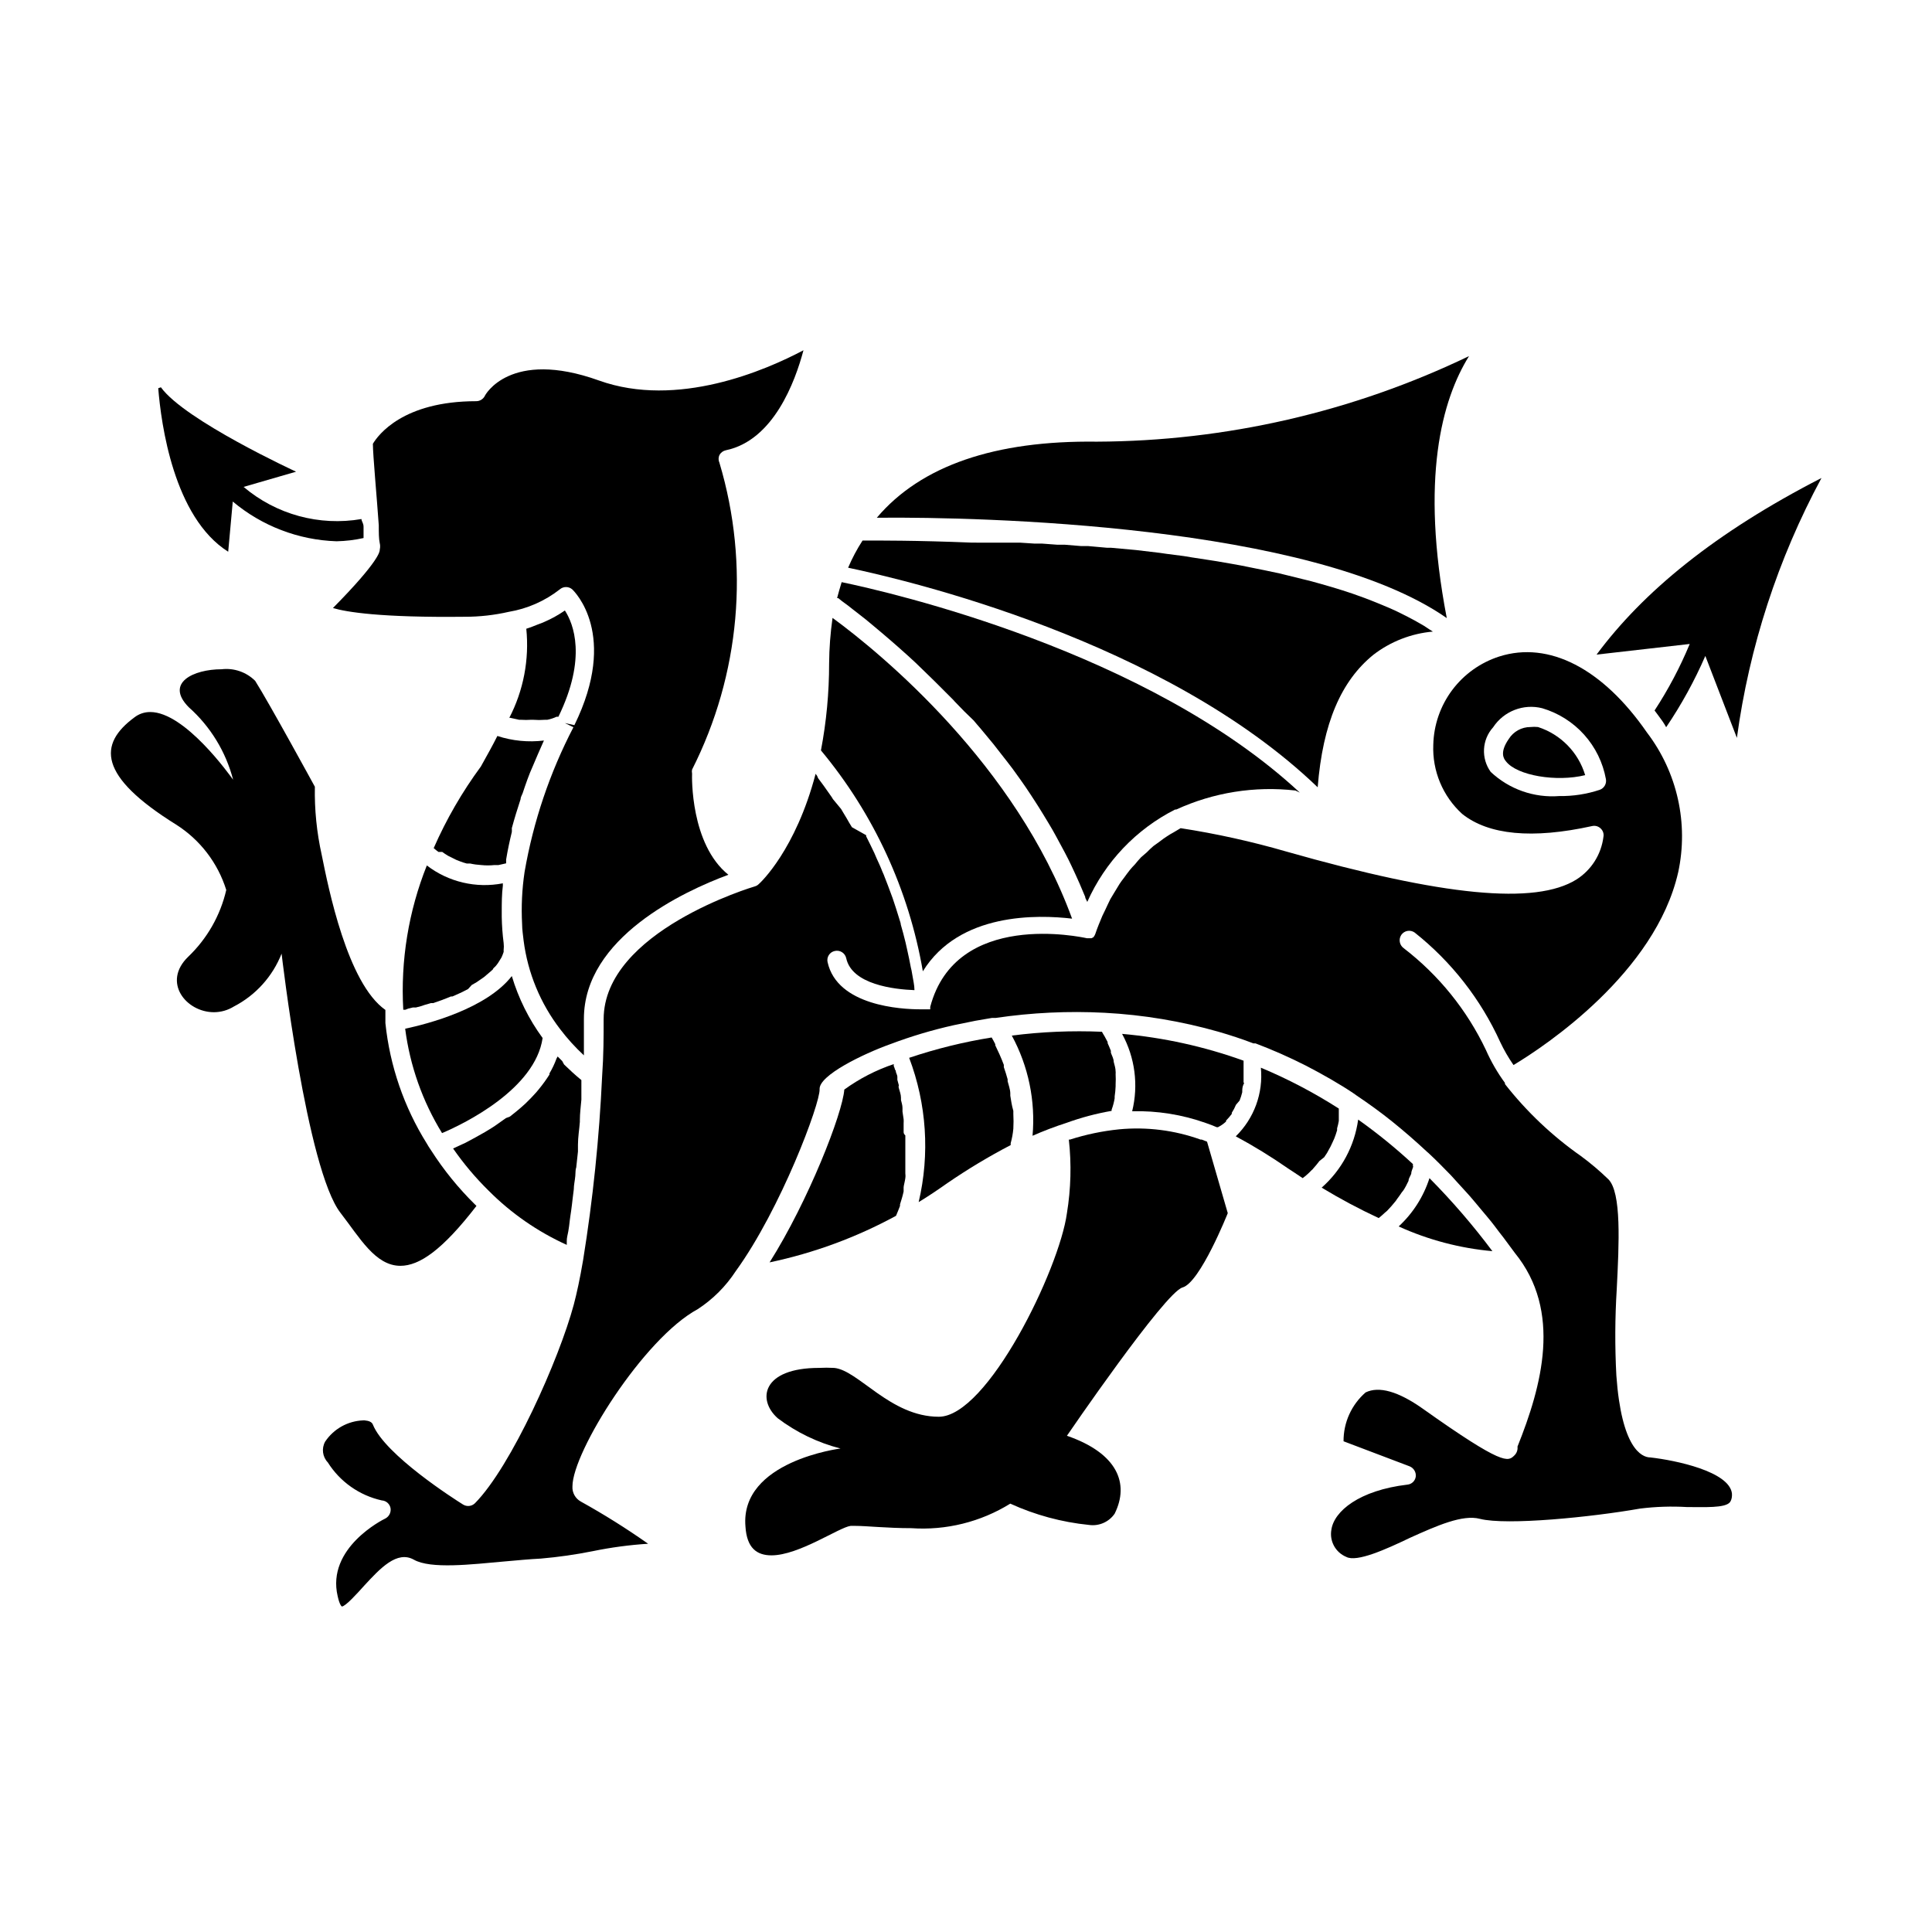
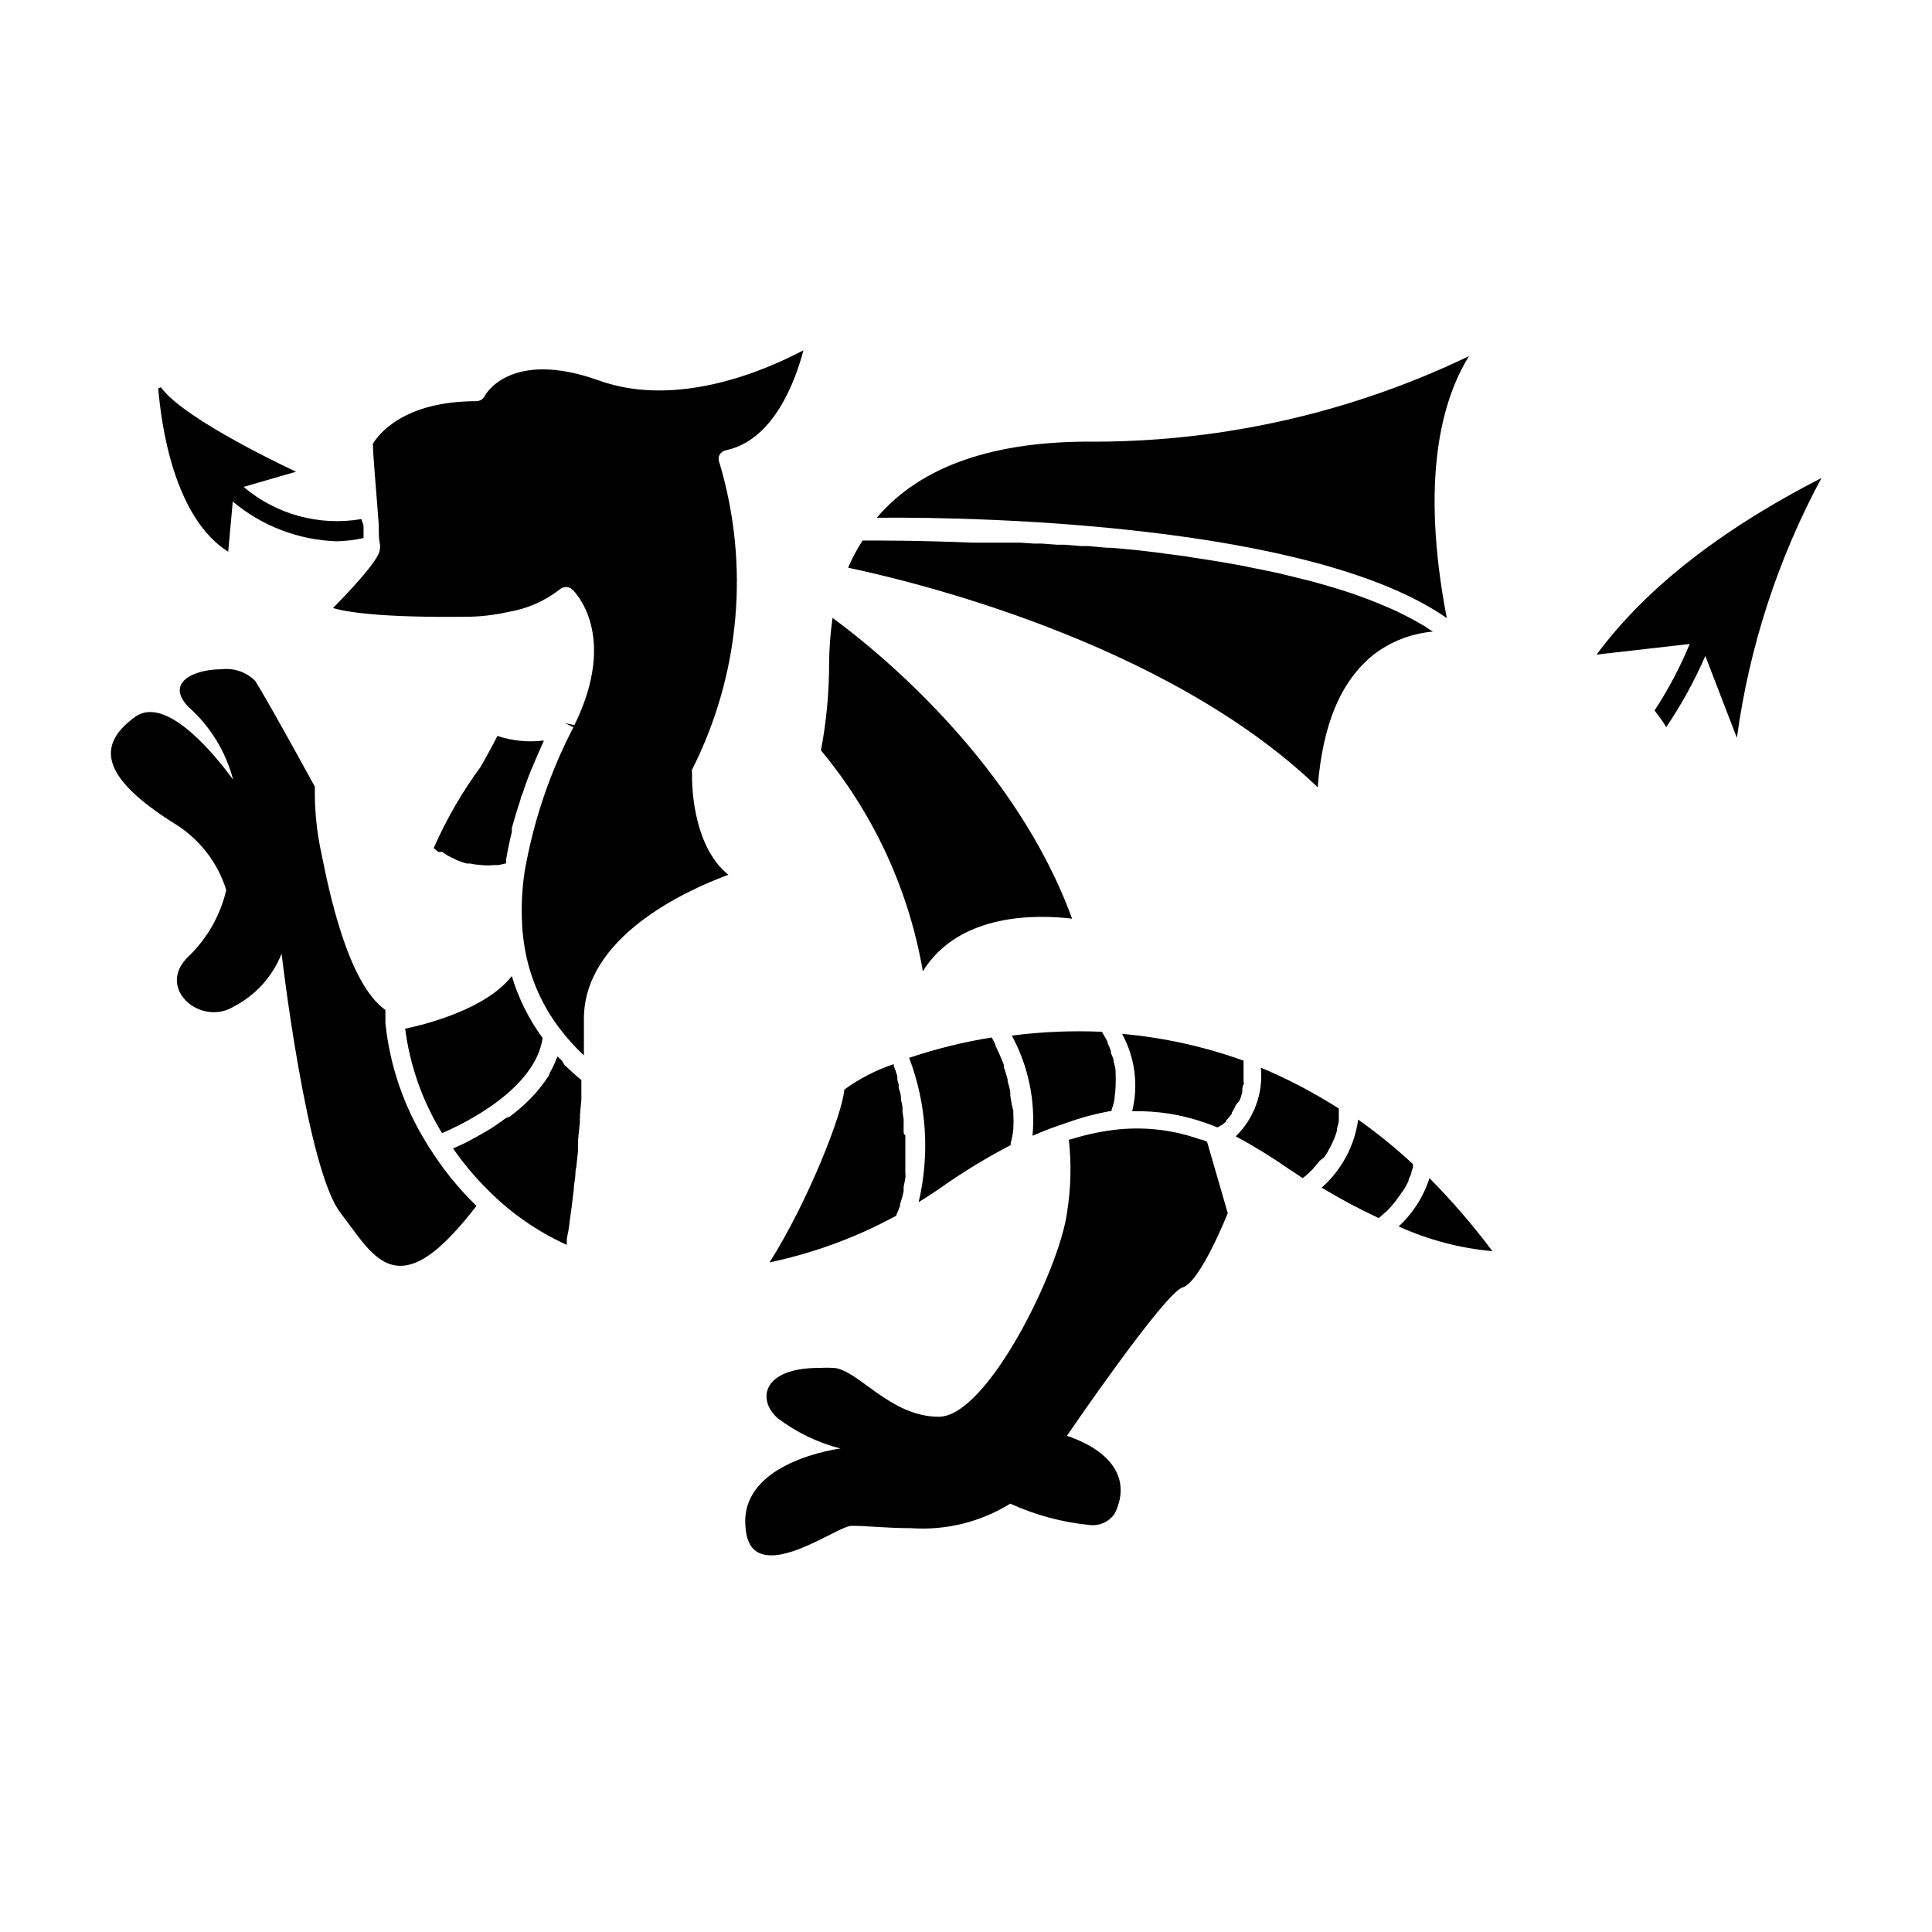
<svg xmlns="http://www.w3.org/2000/svg" fill="#000000" width="800px" height="800px" version="1.1" viewBox="144 144 512 512">
  <g>
    <path d="m585.55 336.72c4.035-5.961 7.512-12.289 10.379-18.891l8.363 21.715c3.277-24.117 10.871-47.449 22.418-68.871-28.363 14.559-47.309 30.23-59.602 46.805l24.688-2.82v-0.004c-2.551 6.156-5.672 12.059-9.32 17.633 0.707 0.957 1.41 1.863 2.117 2.871v0.004c0.348 0.5 0.668 1.023 0.957 1.559z" />
    <path d="m190.66 362.52c6.348 4.016 11.062 10.16 13.301 17.332-1.562 6.75-5.066 12.895-10.074 17.684-7.004 6.75-0.555 14.711 6.801 14.711 1.871-0.004 3.699-0.527 5.289-1.512 5.773-2.984 10.266-7.961 12.648-14.008 0 0 6.648 57.336 15.668 68.77 5.039 6.5 9.168 13.957 15.82 13.957 5.039 0 11.133-4.18 20.152-15.871l-0.301-0.301h-0.004c-4.445-4.363-8.383-9.215-11.738-14.461-0.402-0.555-0.754-1.16-1.109-1.762-6.047-9.672-9.801-20.598-10.98-31.941v-1.965-1.512c-10.078-7.055-15.113-32.344-16.879-41.109-1.316-5.922-1.926-11.977-1.812-18.039 0 0-12.145-22.266-15.82-28.062-2.348-2.332-5.633-3.465-8.918-3.07-7.356 0-15.113 3.578-8.664 10.078v-0.004c5.723 5.098 9.805 11.777 11.738 19.195-1.008-1.359-12.797-17.938-21.965-17.938l-0.004 0.004c-1.512-0.012-2.984 0.484-4.18 1.41-9.625 7.102-9.672 15.516 11.031 28.414z" />
    <path d="m462.47 446h-0.305c-6.898-2.481-14.262-3.41-21.562-2.719-4.434 0.449-8.805 1.363-13.047 2.719h-0.305c0.723 6.492 0.551 13.051-0.504 19.496-2.016 14.863-21.059 53.957-33.957 53.957-12.898 0-21.363-12.445-27.809-12.949v0.004c-1.309-0.07-2.621-0.07-3.93 0-15.113 0-16.473 8.465-10.934 13.352 4.957 3.746 10.609 6.469 16.625 8.012 0 0-26.652 3.324-25.191 20.656 0.355 5.742 3.023 7.656 6.902 7.656 7.254 0 17.887-7.406 20.957-7.809h1.309c2.871 0 8.414 0.605 14.762 0.605h0.004c9.215 0.641 18.398-1.637 26.25-6.5 6.594 3.012 13.641 4.918 20.855 5.641 2.648 0.379 5.281-0.77 6.801-2.973 3.981-8.012 0.754-16.02-12.645-20.656 0 0 25.945-37.988 30.633-39.297 4.684-1.309 11.992-19.699 11.992-19.699l-5.492-18.941z" />
    <path d="m294.2 472.8c0-0.805 0.25-1.613 0.402-2.469 0.152-0.855 0.301-1.965 0.402-2.973 0.102-1.008 0.25-1.613 0.352-2.469 0.102-0.855 0.301-2.168 0.402-3.273l0.301-2.418c0-1.16 0.301-2.367 0.402-3.578 0.102-1.211 0-1.512 0.25-2.266l0.453-4.18v-1.812c0-2.016 0.352-4.031 0.504-6.047v-0.453c0-1.812 0.25-3.629 0.402-5.441v-2.168-3.023c-1.664-1.359-3.125-2.719-4.586-4.133l-0.496-0.91-1.211-1.211-0.301 0.555v0.004c-0.496 1.363-1.121 2.68-1.863 3.93v0.301c-0.844 1.332-1.77 2.609-2.769 3.828l-0.754 0.906c-0.906 1.008-1.863 2.016-2.871 2.973l-0.504 0.453c-1.16 1.059-2.367 2.016-3.578 2.973l-1.059 0.406-3.074 2.168-0.707 0.453c-1.211 0.754-2.367 1.461-3.527 2.066l-0.805 0.453-2.621 1.41-0.656 0.301-2.621 1.211 0.004-0.004c2.785 4.016 5.941 7.758 9.422 11.184 5.977 6.004 12.992 10.867 20.707 14.359z" />
-     <path d="m279.09 334.2 2.519 0.555h0.605-0.004c0.789 0.055 1.582 0.055 2.367 0h0.809c0.988 0.078 1.98 0.078 2.973 0h0.656-0.004c0.855-0.168 1.684-0.438 2.469-0.805h0.504c7.609-15.617 3.981-24.688 1.715-28.164-1.711 1.188-3.531 2.199-5.441 3.023-0.605 0.301-1.309 0.504-1.914 0.754-0.605 0.25-1.863 0.754-2.871 1.059 0.828 8.168-0.746 16.398-4.535 23.68z" />
    <path d="m261.2 369.77c0.453 0.352 0.957 0.656 1.512 1.008l0.707 0.352 1.512 0.754 0.906 0.352v0.004c0.605 0.238 1.23 0.441 1.863 0.605h0.906c0.961 0.215 1.938 0.348 2.922 0.402 1.172 0.125 2.356 0.125 3.527 0h1.059l2.016-0.453v-1.008c0.402-2.469 0.957-5.039 1.512-7.305h-0.004c0.023-0.336 0.023-0.672 0-1.008 0.707-2.621 1.461-5.039 2.316-7.656 0-0.555 0.352-1.059 0.555-1.613 0.805-2.418 1.715-5.039 2.621-7.004 0.957-2.266 1.863-4.383 2.769-6.398l0.25-0.555h0.004c-4.152 0.508-8.367 0.098-12.344-1.207-1.258 2.519-2.672 5.039-4.383 8.113v-0.004c-4.949 6.719-9.141 13.969-12.492 21.613 0.402 0.359 0.82 0.695 1.258 1.008z" />
-     <path d="m252.18 411.29 1.258-0.301h0.805l1.512-0.402 0.707-0.25 1.715-0.504h0.605l2.316-0.805 2.418-0.957v-0.008c0.133 0.027 0.27 0.027 0.402 0l1.914-0.855 0.754-0.352 1.461-0.754 0.961-1.062 1.309-0.754 0.805-0.555 1.16-0.805 0.707-0.605 1.008-0.855 0.656-0.605c0-0.301 0.555-0.605 0.805-0.957 0.18-0.211 0.348-0.43 0.504-0.656 0.234-0.34 0.453-0.695 0.656-1.059 0.133-0.188 0.254-0.391 0.352-0.602 0.188-0.43 0.359-0.867 0.504-1.312v-0.504c0.074-0.617 0.074-1.242 0-1.863-0.297-2.289-0.465-4.594-0.504-6.902v-1.359c0-2.316 0-4.637 0.301-7.004-0.023-0.184-0.023-0.371 0-0.555-7.086 1.383-14.422-0.34-20.152-4.734-4.852 12.137-6.984 25.188-6.246 38.238h0.555z" />
-     <path d="m303.97 414.11c0 4.535 0 9.422-0.402 15.113-0.75 16.324-2.434 32.59-5.039 48.719-0.855 5.039-1.664 8.715-2.469 11.789-3.879 14.461-16.574 42.926-26.199 52.648-0.84 0.816-2.121 0.961-3.121 0.352-2.117-1.309-20.707-13.148-23.93-21.211-0.25-0.656-1.008-1.008-2.215-1.109h-0.352l-0.004 0.004c-4.07 0.156-7.82 2.254-10.078 5.641-0.988 1.789-0.703 4.012 0.707 5.492 3.231 5.133 8.383 8.762 14.309 10.078 1.137 0.066 2.09 0.895 2.316 2.012 0.195 1.121-0.355 2.242-1.359 2.773-0.656 0.301-15.668 7.809-12.645 20.605 0.504 2.316 1.059 2.719 1.109 2.719 0.957 0 4.18-3.578 5.894-5.492 4.281-4.637 8.715-9.422 13.199-6.902 4.484 2.519 15.113 1.258 24.082 0.453 3.375-0.301 6.648-0.605 9.574-0.754h-0.004c4.617-0.398 9.207-1.055 13.754-1.965 4.836-0.996 9.734-1.652 14.66-1.965-5.742-4.043-11.695-7.777-17.836-11.184-1.457-0.801-2.324-2.371-2.215-4.031 0-9.07 18.793-39.195 33.199-46.953 4.023-2.625 7.453-6.055 10.078-10.078 11.941-16.473 22.418-44.535 22.219-48.215-0.203-3.68 11.586-9.371 18.742-11.941l-0.004 0.004c5.5-2.078 11.141-3.762 16.879-5.039l5.691-1.16 4.383-0.754h1.012c9.535-1.41 19.188-1.863 28.816-1.363 10.234 0.539 20.375 2.231 30.227 5.039 3.125 0.906 6.195 1.914 9.219 3.074h0.559c4.551 1.723 9.008 3.691 13.348 5.894 2.215 1.16 4.383 2.316 6.551 3.578 2.168 1.258 4.332 2.57 6.398 3.981l0.402 0.301c3.223 2.168 6.449 4.484 9.574 7.004s6.195 5.188 9.219 8.012l0.301 0.25c2.066 1.914 4.031 3.93 5.996 5.945l1.965 2.168c1.309 1.461 2.672 2.871 3.93 4.383 1.258 1.512 1.562 1.863 2.316 2.769 0.754 0.906 2.316 2.719 3.375 4.133 1.059 1.41 1.512 2.016 2.316 3.023l3.023 4.082c12.594 15.469 7.152 35.266 0.707 51.34v-0.004c0.113 0.879-0.207 1.758-0.855 2.367-1.664 1.613-2.871 2.769-24.285-12.445-6.5-4.586-11.586-5.996-15.113-4.281-3.742 3.258-5.875 7.984-5.844 12.945l17.531 6.648v0.004c1.066 0.438 1.723 1.523 1.613 2.668-0.137 1.156-1.059 2.059-2.215 2.168-12.797 1.512-19.445 7.055-20.152 11.941-0.543 3.023 1.09 6.023 3.93 7.203 2.769 1.512 10.578-2.016 16.879-5.039 7.152-3.223 13.957-6.246 18.539-5.039 7.106 1.812 29.625-0.453 42.473-2.719h-0.004c4.113-0.508 8.258-0.645 12.395-0.402 4.637 0 10.078 0.301 11.387-1.258 0 0 0.656-0.707 0.555-2.316-0.656-5.848-14.914-8.82-21.613-9.574-2.367 0-7.656-2.519-9.02-21.715-0.406-7.621-0.371-15.258 0.102-22.875 0.605-12.043 1.309-25.695-2.266-29.172l-0.004 0.004c-2.258-2.191-4.668-4.231-7.203-6.098-7.621-5.336-14.41-11.77-20.152-19.094v-0.301c-1.988-2.715-3.68-5.637-5.039-8.719-5.031-10.602-12.508-19.855-21.812-27.004-1.121-0.816-1.391-2.379-0.605-3.527 0.387-0.547 0.977-0.922 1.637-1.035 0.664-0.113 1.344 0.043 1.891 0.434 9.75 7.734 17.523 17.684 22.672 29.02 1.004 2.125 2.184 4.164 3.523 6.094 8.414-5.039 37.586-24.484 43.629-51.035h0.004c2.805-12.973-0.215-26.523-8.262-37.082-11.738-16.977-25.996-24.336-39.145-20.152h-0.004c-4.981 1.602-9.34 4.711-12.473 8.898-3.133 4.191-4.883 9.25-5.008 14.48-0.289 6.945 2.516 13.66 7.656 18.34 7.004 5.594 18.59 6.699 34.41 3.223 0.836-0.199 1.711 0.051 2.316 0.656 0.602 0.57 0.867 1.406 0.707 2.215-0.582 4.641-3.203 8.781-7.152 11.285-10.883 6.801-35.266 4.434-76.883-7.406-9.195-2.664-18.551-4.734-28.012-6.195l-1.863 1.109c-0.605 0.32-1.195 0.676-1.766 1.059-0.676 0.434-1.332 0.906-1.965 1.41l-1.613 1.16c-0.605 0.504-1.211 1.109-1.762 1.664l-1.512 1.309c-0.555 0.605-1.109 1.211-1.613 1.863l0.004-0.004c-0.48 0.48-0.934 0.984-1.363 1.512-0.555 0.656-1.008 1.359-1.512 2.016-0.504 0.656-0.855 1.109-1.211 1.664-0.352 0.555-0.957 1.562-1.41 2.316l-1.059 1.762c-0.453 0.906-0.855 1.812-1.309 2.769l-0.805 1.664c-0.656 1.562-1.309 3.125-1.863 4.785v0.004c-0.117 0.312-0.289 0.602-0.504 0.855l-0.504 0.25h-1.211c-1.41-0.301-34.711-7.559-41.516 18.188v0.652h-2.617c-5.039 0-22.016-0.906-24.586-12.496v0.008c-0.148-0.648-0.027-1.332 0.332-1.891 0.359-0.559 0.93-0.949 1.582-1.082 0.656-0.152 1.344-0.035 1.91 0.324 0.57 0.363 0.969 0.934 1.113 1.59 1.512 7.004 12.746 8.262 18.086 8.465 0-1.309-0.352-2.672-0.555-3.981-0.203-1.309-0.25-1.359-0.402-2.016-0.301-1.562-0.605-3.125-0.957-4.637l-0.453-2.016c-0.402-1.613-0.805-3.223-1.258-4.734 0-0.453-0.25-0.906-0.352-1.359-0.555-1.914-1.211-3.828-1.812-5.644l-0.504-1.359c-0.504-1.359-1.008-2.719-1.512-3.981h-0.004c-0.203-0.582-0.438-1.156-0.703-1.711-0.453-1.211-1.008-2.367-1.512-3.477l-0.605-1.41c-0.707-1.512-1.461-3.023-2.168-4.434v-0.301l-3.777-2.121-0.707-1.16c-0.504-0.906-1.008-1.762-1.512-2.57l-0.656-1.109-2.164-2.613-0.301-0.504-1.914-2.719v-0.004c-0.121-0.191-0.258-0.379-0.402-0.555l-1.309-1.762-0.254-0.605-0.402-0.555c-5.289 20.152-14.609 28.867-15.113 29.27l-0.004 0.004c-0.266 0.258-0.594 0.449-0.957 0.555-0.352 0.098-40.102 11.887-40.102 35.215zm264-60.809c-3.457 1.152-7.086 1.715-10.73 1.66-6.695 0.523-13.297-1.797-18.188-6.398-2.606-3.606-2.332-8.543 0.652-11.84 2.824-4.269 8.035-6.293 13-5.035 4.277 1.262 8.121 3.688 11.102 7.004 2.981 3.316 4.981 7.398 5.777 11.785 0.223 1.211-0.461 2.402-1.613 2.824z" />
-     <path d="m551.59 336.67c-0.668-0.07-1.344-0.07-2.016 0-2.332-0.004-4.504 1.195-5.742 3.176-2.519 3.629-1.258 5.289-0.754 5.894 2.922 3.828 13.453 5.543 21.008 3.68-1.816-6.047-6.488-10.812-12.496-12.75z" />
    <path d="m383.47 443.93v-2.266c0.027-0.352 0.027-0.707 0-1.059l-0.301-2.016v-0.957c0-0.754-0.25-1.461-0.402-2.117v-0.605c0-0.906-0.352-1.715-0.555-2.519s0-0.402 0-0.656c0-0.25-0.301-1.059-0.402-1.562v0.004c-0.016-0.266-0.016-0.535 0-0.805 0-0.402-0.25-0.805-0.352-1.16-0.102-0.352 0-0.504-0.25-0.707l-0.004 0.004c-0.086-0.348-0.207-0.684-0.352-1.008v-0.504c-4.684 1.574-9.102 3.848-13.102 6.75-0.453 6.297-9.523 29.523-19.801 45.797 11.711-2.469 22.996-6.625 33.504-12.344 0.352-0.855 0.754-1.762 1.059-2.621v-0.402c0.352-1.109 0.707-2.266 0.957-3.426v-1.109c0-0.352 0.352-1.613 0.453-2.418 0.102-0.805 0-0.805 0-1.258v-2.316-1.109-2.82-0.555-3.273c-0.402-0.355-0.453-0.656-0.453-0.961z" />
    <path d="m411.74 434.36c0.02-0.184 0.02-0.371 0-0.555 0-1.109-0.453-2.215-0.707-3.273v-0.504c-0.301-1.109-0.656-2.215-1.008-3.223v-0.605c-0.402-1.008-0.754-1.965-1.16-2.82l-1.109-2.367v-0.301c-0.352-0.707-0.656-1.258-0.957-1.762l0.004-0.008c-7.426 1.191-14.738 2.992-21.867 5.391 4.633 12.211 5.512 25.527 2.519 38.238 2.57-1.562 5.039-3.223 7.609-5.039v0.004c5.383-3.695 10.984-7.059 16.777-10.078v-0.504c0.352-1.25 0.586-2.535 0.703-3.828 0.074-1.309 0.074-2.621 0-3.93v-0.805c-0.453-1.562-0.605-2.824-0.805-4.031z" />
    <path d="m438.59 438.39v-0.305c0.363-0.98 0.633-1.992 0.805-3.023v-0.504c0.137-0.883 0.219-1.773 0.254-2.668v-0.504c0.051-0.922 0.051-1.848 0-2.773 0.027-0.215 0.027-0.438 0-0.652 0-0.855-0.301-1.762-0.504-2.57 0-0.855-0.504-1.664-0.754-2.418-0.016-0.168-0.016-0.336 0-0.504-0.301-0.707-0.555-1.41-0.855-2.016v-0.301l-0.805-1.512c-0.301-0.453-0.504-0.855-0.707-1.211h-0.004c-7.973-0.344-15.961-0.004-23.879 1.008 4.402 8.117 6.312 17.352 5.492 26.551 2.945-1.297 5.953-2.441 9.016-3.426 3.879-1.406 7.875-2.469 11.941-3.172z" />
    <path d="m472.5 435.67c0.289-0.723 0.523-1.461 0.707-2.215 0-0.707 0-1.41 0.352-2.117 0.352-0.707 0-0.301 0-0.402v-2.117-0.402-1.863-1.461c-10.383-3.746-21.203-6.133-32.195-7.106 3.426 6.262 4.379 13.578 2.672 20.504 6.652-0.168 13.281 0.891 19.547 3.125 1.008 0.352 1.965 0.707 2.871 1.109h0.305c0.789-0.398 1.52-0.906 2.164-1.512v-0.254c0.547-0.551 1.051-1.141 1.512-1.762v-0.301c0.441-0.668 0.812-1.379 1.109-2.117z" />
    <path d="m494.92 450.68c0.535-0.734 1.008-1.508 1.41-2.32l0.301-0.555c0.352-0.707 0.656-1.41 0.957-2.066 0.301-0.656 0 0 0 0v0.004c0.289-0.727 0.543-1.469 0.758-2.219v-0.504c0.188-0.645 0.336-1.301 0.453-1.965v-1.664-0.301-1.309c-6.559-4.203-13.473-7.828-20.656-10.832 0.656 6.758-1.789 13.449-6.652 18.188 4.777 2.57 9.402 5.414 13.855 8.512l1.008 0.656 2.871 1.914c0.848-0.637 1.641-1.344 2.367-2.113 0.16-0.109 0.297-0.246 0.402-0.406 0.605-0.656 1.16-1.359 1.664-2.016z" />
    <path d="m239.79 281.55c-11.156 1.926-22.598-1.191-31.234-8.516l13.906-4.031s-29.523-13.602-35.82-22.367l-0.707 0.25c0.754 9.422 4.082 34.207 18.539 43.328l1.211-13.301c7.731 6.492 17.418 10.203 27.508 10.531 2.406-0.051 4.805-0.336 7.152-0.859v-2.922c0-1.109-0.504-1.359-0.555-2.113z" />
    <path d="m516.12 459.14c0.316-0.52 0.602-1.059 0.859-1.609l0.301-0.605c0-0.656 0.504-1.258 0.707-1.863 0-0.605 0.301-1.16 0.453-1.664 0.152-0.504 0-0.25 0-0.352 0.02-0.184 0.02-0.371 0-0.555-4.574-4.242-9.422-8.18-14.512-11.789-0.961 6.977-4.394 13.375-9.672 18.035 4.887 2.961 9.934 5.652 15.113 8.062 0.555-0.453 1.109-0.906 1.562-1.359l0.656-0.555c0.781-0.805 1.52-1.645 2.215-2.519 0.133-0.156 0.254-0.324 0.352-0.504 0.504-0.656 0.957-1.309 1.359-1.914h0.004c0.223-0.25 0.426-0.52 0.602-0.809z" />
    <path d="m514.66 469.02c7.852 3.566 16.25 5.781 24.84 6.551-5.106-6.828-10.676-13.293-16.676-19.348-1.57 4.898-4.383 9.309-8.164 12.797z" />
    <path d="m292.34 300.2c0.949-0.836 2.371-0.836 3.324 0 0.504 0.504 12.344 11.941 0.555 35.973l-2.519-0.555 2.266 1.109v-0.004c-6.262 12.039-10.629 24.973-12.945 38.34-0.688 4.586-0.906 9.227-0.656 13.855 0 1.461 0.25 2.922 0.402 4.383 1.098 8.527 4.438 16.609 9.672 23.43 1.895 2.496 4 4.82 6.301 6.949v-9.672c0-21.512 26.449-33.805 38.289-38.188-10.078-8.113-9.672-25.996-9.621-26.852l-0.004-0.004c-0.074-0.332-0.074-0.676 0-1.008 12.742-25.176 15.34-54.277 7.258-81.312-0.305-0.656-0.305-1.41 0-2.066 0.359-0.648 0.984-1.105 1.711-1.258 12.594-2.621 18.34-18.137 20.555-26.5-10.078 5.34-33.453 15.469-54.211 8.012-23.629-8.465-30.23 3.981-30.23 4.082l0.004-0.004c-0.434 0.855-1.309 1.402-2.266 1.41-19.496 0-26.047 9.02-27.406 11.285 0 2.973 1.059 14.309 1.562 21.613 0 1.965 0 3.578 0.25 4.684 0.25 1.109 0 1.562 0 1.863s0 2.82-12.395 15.367c3.527 1.059 12.594 2.57 34.965 2.316v0.004c3.914 0 7.82-0.438 11.637-1.309 4.926-0.824 9.566-2.871 13.504-5.945z" />
-     <path d="m367.15 303.32 1.512 1.109 1.41 1.109 1.812 1.41 1.664 1.309 2.117 1.762 1.863 1.562 2.418 2.066 1.965 1.715 2.769 2.469 1.965 1.812 3.223 3.125 1.762 1.715 5.039 5.039 0.352 0.402c1.613 1.715 3.293 3.391 5.039 5.039 0.605 0.707 1.16 1.41 1.762 2.066l3.426 4.133 1.965 2.519c1.059 1.309 2.066 2.672 3.125 4.031l2.066 2.871c0.957 1.359 1.914 2.719 2.82 4.133 0.906 1.41 1.359 2.066 2.016 3.125s1.762 2.82 2.621 4.281c0.855 1.461 1.309 2.168 1.914 3.324 0.605 1.16 1.613 2.973 2.418 4.484 0.805 1.512 1.16 2.266 1.715 3.426 0.555 1.16 1.461 3.125 2.168 4.734l1.512 3.578c0 0.453 0.402 0.906 0.555 1.359v-0.008c4.711-10.598 12.93-19.246 23.277-24.484h0.301c9.875-4.527 20.797-6.269 31.59-5.039l1.16 0.555c-40.305-37.484-108.77-53.152-121.42-55.773-0.438 1.41-0.84 2.82-1.211 4.231h0.301z" />
    <path d="m507.96 317.52c4.562-3.508 10.035-5.641 15.77-6.144l-0.805-0.504-1.613-1.059-2.469-1.41-1.812-0.957-2.719-1.359-1.863-0.855-3.125-1.309-1.762-0.707c-1.211-0.504-2.519-0.957-3.777-1.41l-1.41-0.504c-3.578-1.211-7.356-2.316-11.285-3.375l-1.664-0.402-4.281-1.059-2.066-0.504-4.031-0.855-2.266-0.453-3.981-0.805-2.273-0.41-4.082-0.707-2.266-0.352-4.281-0.656-2.117-0.352-4.684-0.605-1.715-0.25-6.348-0.754-6.648-0.605h-1.059l-5.039-0.453h-1.863l-4.281-0.352h-2.016l-4.031-0.301h-2.016l-3.828-0.25h-11.438l-1.309-0.004c-14.559-0.605-25.191-0.555-28.918-0.555h-0.004c-1.48 2.285-2.762 4.695-3.828 7.203 15.113 3.176 83.832 19.145 124.44 58.191 1.359-17.027 6.246-28.215 14.762-35.117z" />
    <path d="m527.41 307.8c-7.106-37.031-1.258-57.938 5.894-69.426-30.785 14.797-64.484 22.543-98.645 22.672-26.953-0.352-46.602 6.348-58.289 20.152h1.309c25.09-0.199 113.96 1.613 149.73 26.602z" />
    <path d="m428.11 387.45c-14.812-40.656-50.383-70.129-63.48-79.703h0.004c-0.574 4.008-0.879 8.047-0.91 12.094 0.004 7.723-0.719 15.434-2.164 23.023 13.992 16.801 23.305 36.992 27.004 58.543 9.672-15.668 30.531-15.016 39.547-13.957z" />
    <path d="m287.8 419.09c-3.641-4.969-6.398-10.523-8.164-16.426-6.75 8.664-22.32 12.695-28.266 13.957h0.004c1.262 9.809 4.594 19.234 9.773 27.66 6.098-2.57 24.688-11.742 26.652-25.191z" />
  </g>
</svg>